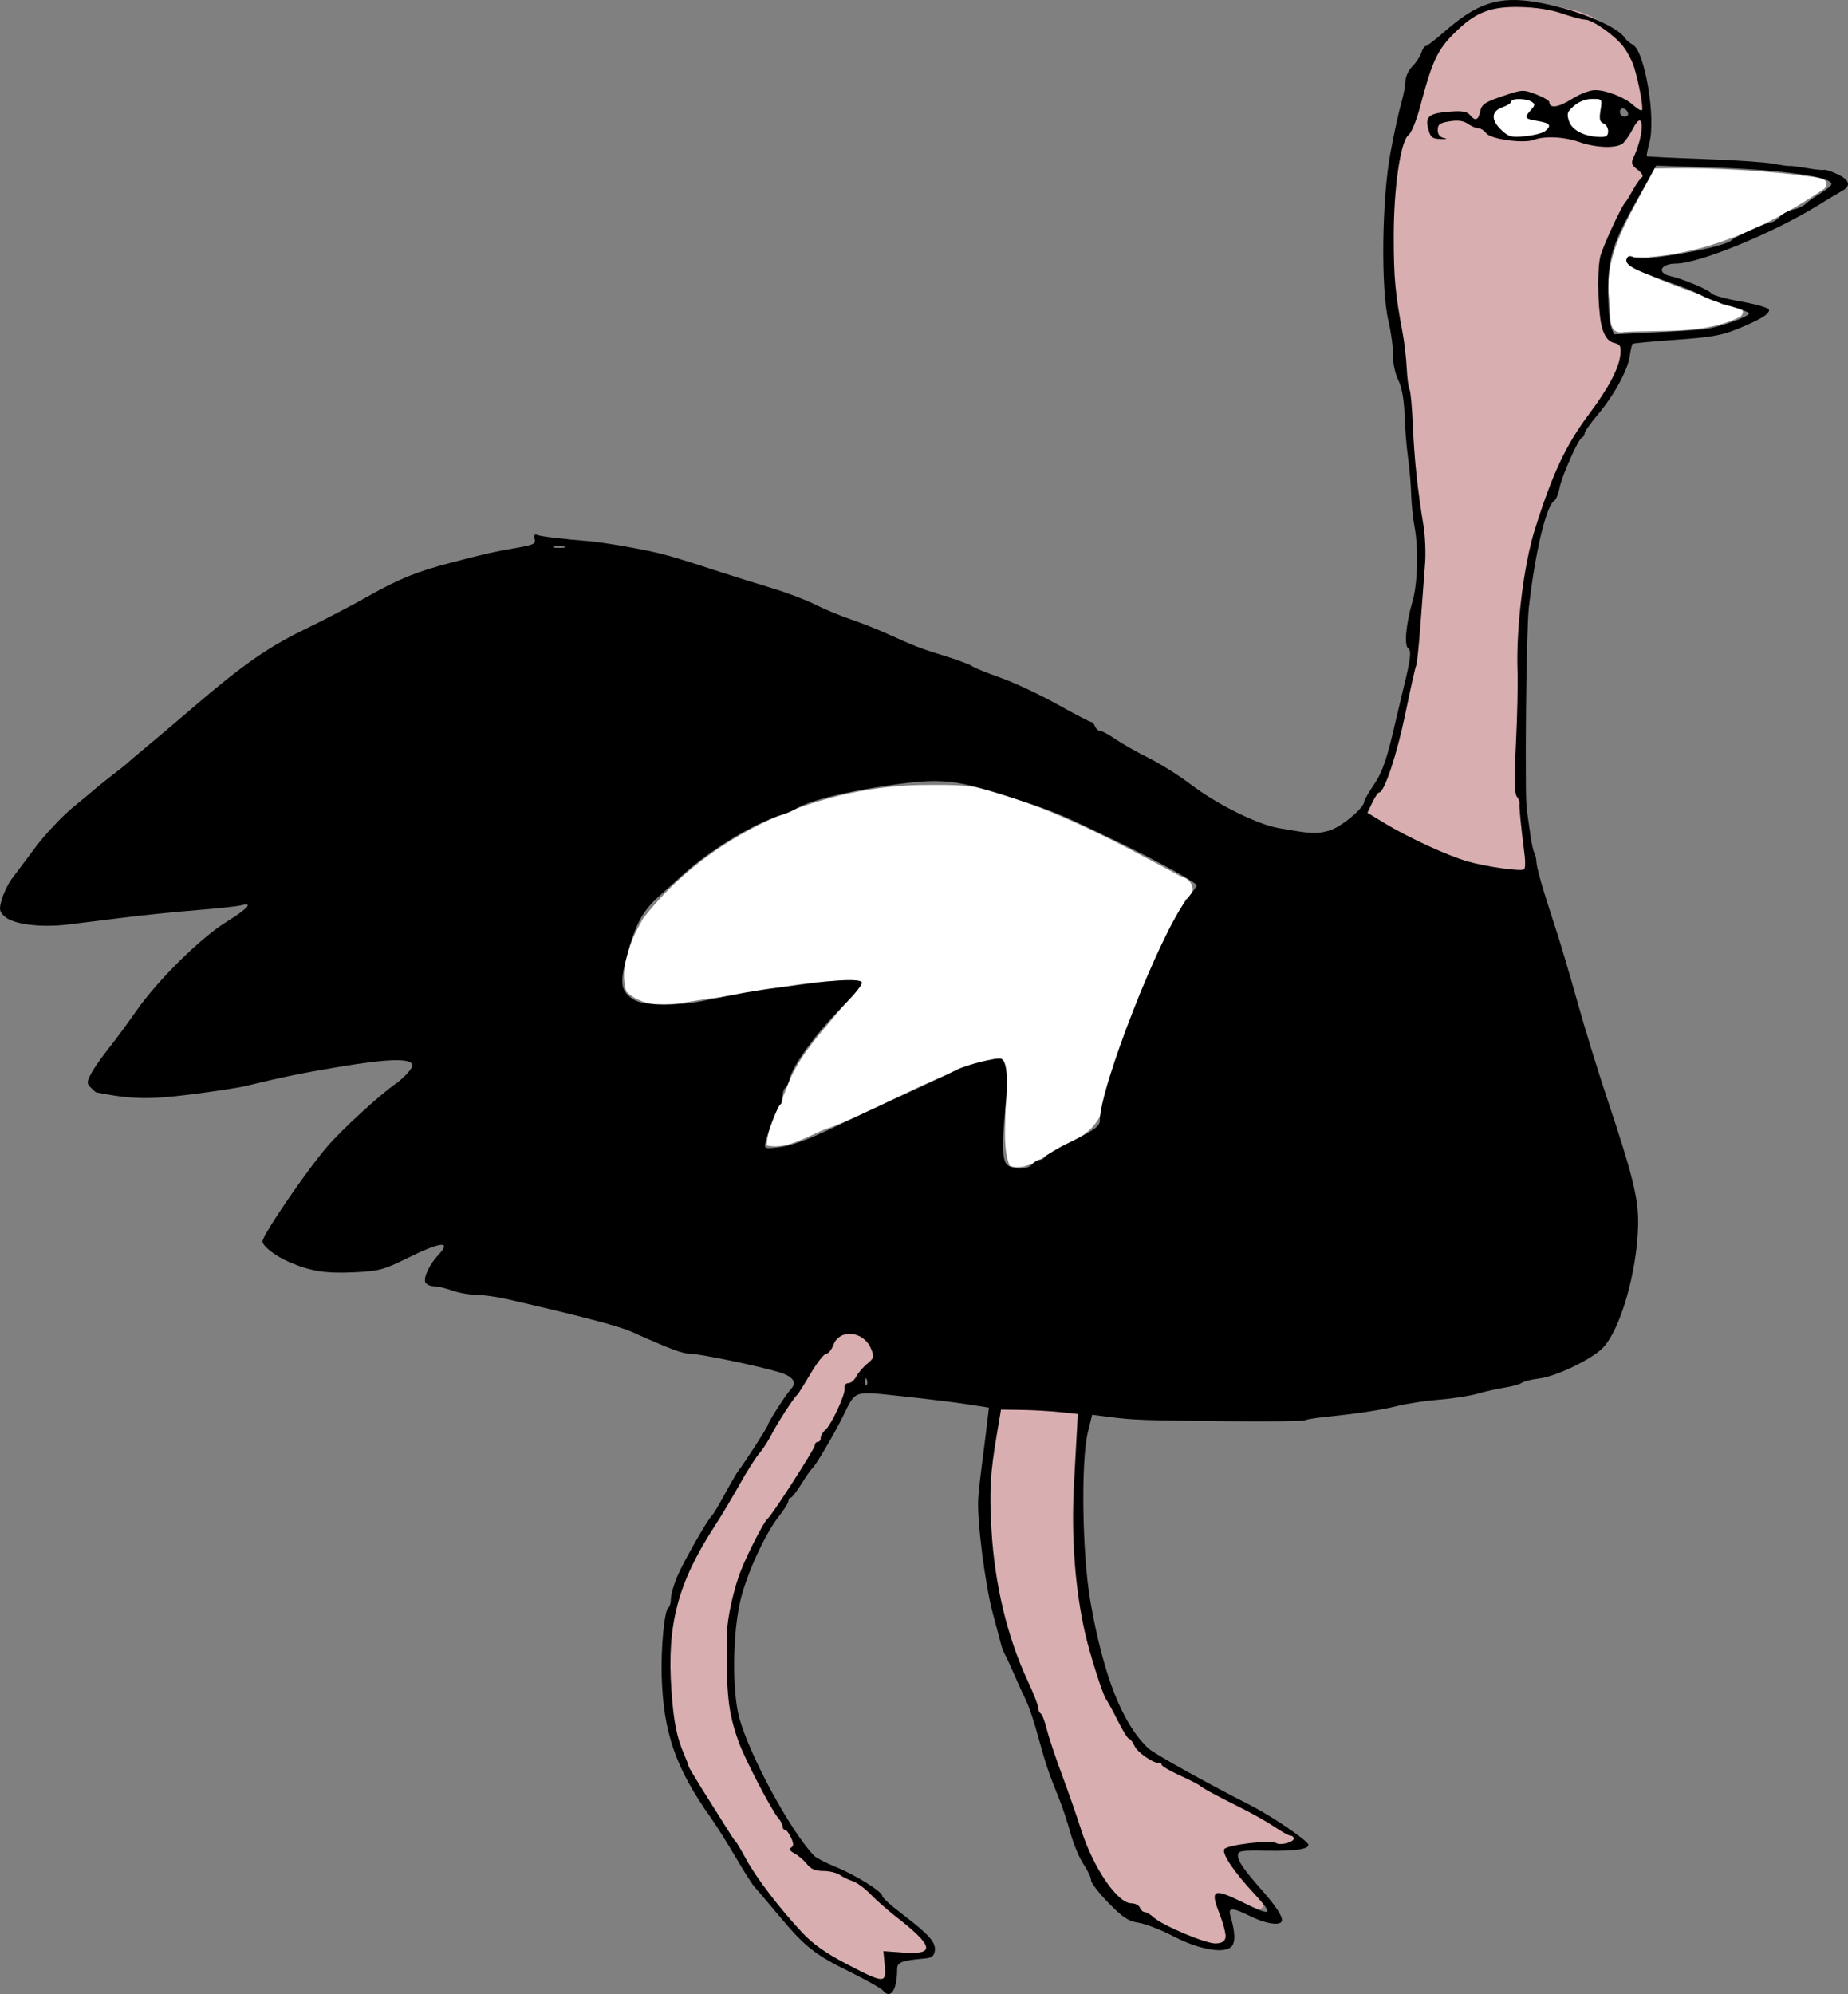
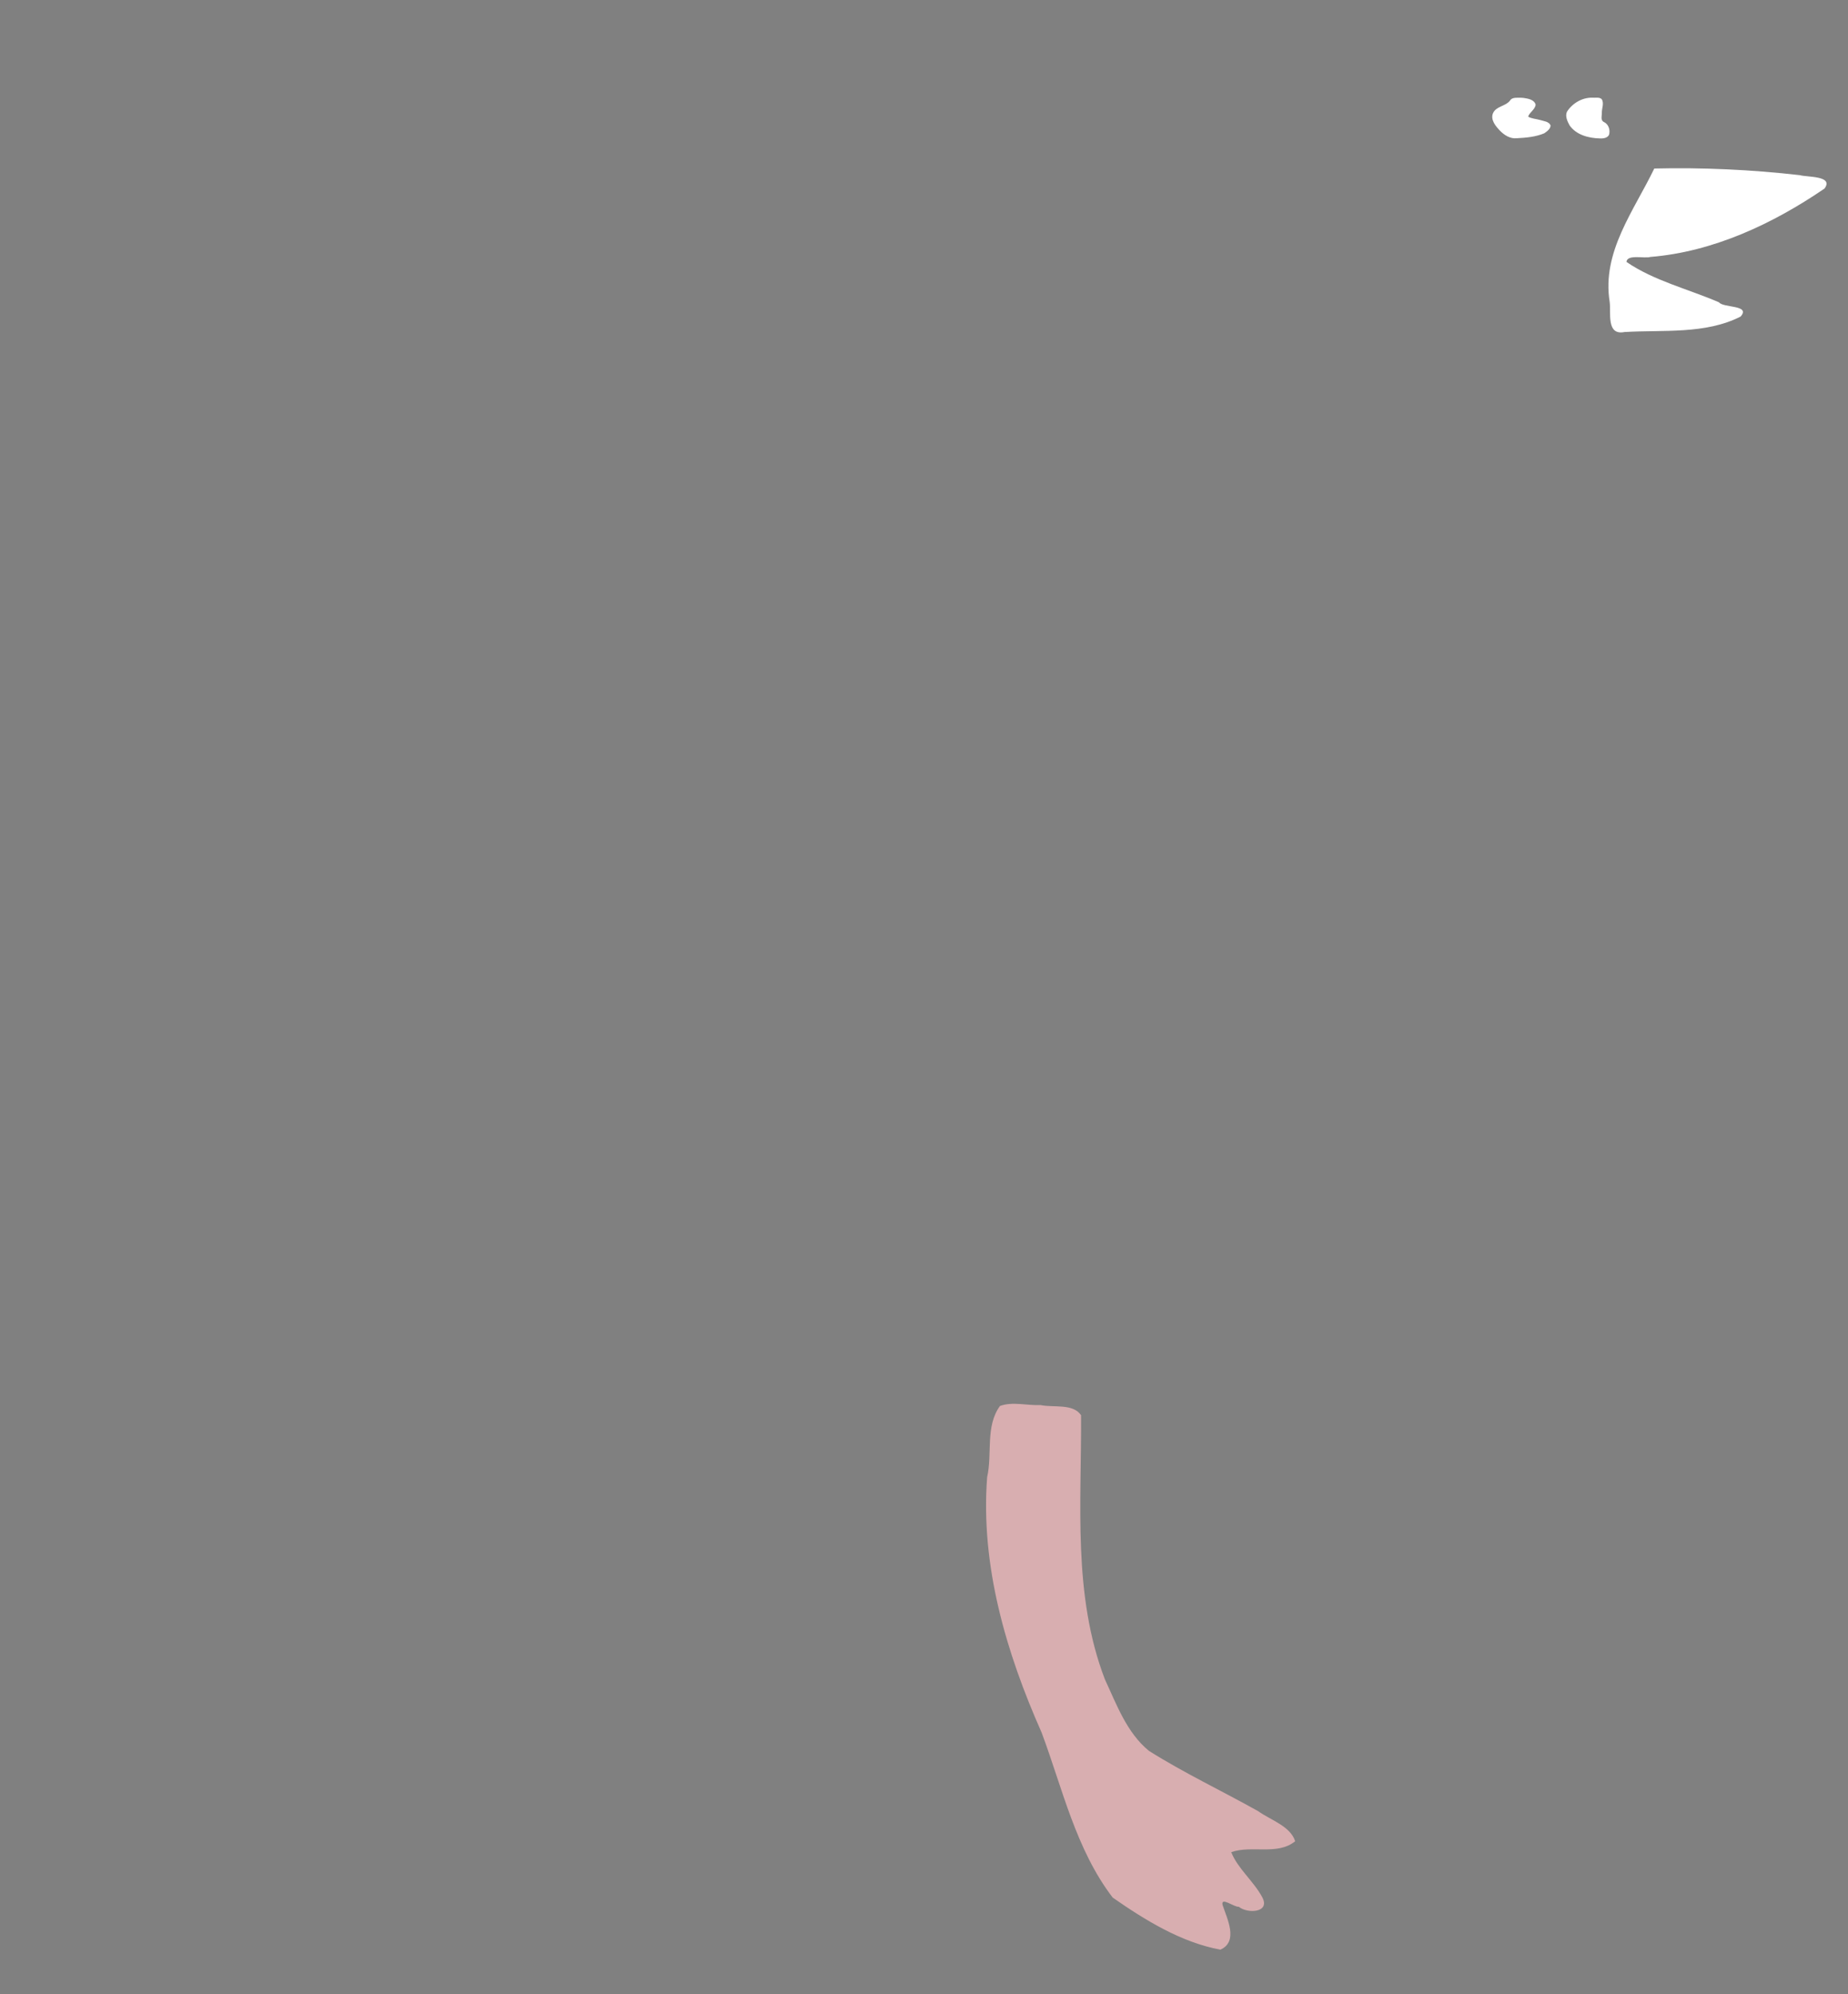
<svg xmlns="http://www.w3.org/2000/svg" xmlns:ns1="http://www.inkscape.org/namespaces/inkscape" xmlns:ns2="http://sodipodi.sourceforge.net/DTD/sodipodi-0.dtd" width="177.512mm" height="191.502mm" viewBox="0 0 628.978 678.552" id="svg2" version="1.1" ns1:version="0.91 r13725" ns2:docname="Pillis.svg">
  <rect x="0" y="0" width="628.978" height="678.552" fill="#808080" stroke="none" />
  <defs id="defs4" />
  <ns2:namedview id="base" pagecolor="#aeaeae" bordercolor="#666666" borderopacity="1.0" ns1:pageopacity="0" ns1:pageshadow="2" ns1:zoom="3.959798" ns1:cx="553.18839" ns1:cy="581.30755" ns1:document-units="px" ns1:current-layer="layer1" showgrid="false" fit-margin-top="0" fit-margin-left="0" fit-margin-right="0" fit-margin-bottom="0" ns1:window-width="1440" ns1:window-height="849" ns1:window-x="0" ns1:window-y="25" ns1:window-maximized="1" />
  <g ns1:label="Layer 1" ns1:groupmode="layer" id="layer1" transform="translate(-35.535,-31.603)">
-     <path style="opacity:1;fill:#d8aeb0;fill-opacity:1;fill-rule:nonzero;stroke:none;stroke-width:4.2;stroke-linecap:round;stroke-linejoin:round;stroke-miterlimit:4;stroke-dasharray:none;stroke-opacity:1" d="m 550.351,31.922 c -17.556,0.492 -29.587,17.282 -32.676,33.211 -5.302,11.775 -9.782,24.338 -8.904,37.443 -1.64,31.494 5.566,62.581 7.604,93.822 3.966,33.896 0.081,68.908 -11.27,100.924 -3.259,3.999 -7.582,11.645 -0.891,14.812 14.697,8.938 31.25,17.104 48.729,17.094 6.704,-4.43 1.305,-12.772 2.242,-19.057 -0.766,-30.127 -2.514,-60.68 2.694,-90.476 4.986,-22.55 17.332,-42.471 29.572,-61.781 2.341,-4.295 1.541,-10.171 -2.783,-12.828 -8.5,-17.254 0.498,-36.895 10.859,-51.203 1.736,-3.943 -3.478,-7.066 -1.08,-11.049 1.652,-3.106 4.025,-10.417 -1.789,-10.521 -4.007,3.405 -8.566,10.052 -14.682,6.67 -13.19,-4.882 -28.125,1.712 -40.52,-5.947 -4.277,-0.609 4.533,-1.098 5.209,-4.287 5.898,-4.803 14.381,-4.794 20.477,-0.48 7.8,1.985 14.765,-7.459 22.338,-2.436 3.138,1.729 7.969,7.589 11.15,3.449 C 596.366,53.442 585.144,37.195 568.788,34.58 562.791,32.929 556.595,31.773 550.351,31.922 Z m -19.516,39.285 c 2.658,0.274 -1.988,-0.126 0,0 z m -4.387,0.342 c 0.778,-0.124 -4.501,2.659 -1.551,0.361 0.458,-0.291 1.015,-0.391 1.551,-0.361 z" id="path4208" ns1:connector-curvature="0" />
-     <path style="opacity:1;fill:#d8aeb0;fill-opacity:1;fill-rule:nonzero;stroke:none;stroke-width:4.2;stroke-linecap:round;stroke-linejoin:round;stroke-miterlimit:4;stroke-dasharray:none;stroke-opacity:1" d="m 324.328,483.523 c -11.536,6.22 -16.275,19.378 -23.92,29.29 -12.933,21.08 -28.933,41.121 -35.926,65.179 -5.062,23.154 -2.816,49.083 11.752,68.524 13.902,22.372 27.818,48.306 53.736,58.484 3.385,2.801 8.578,0.717 8.27,-3.869 -1.066,-5.246 5.426,-2.007 8.529,-2.93 4.265,0.094 7.522,-5.571 2.677,-7.944 -10.367,-10.978 -22.182,-22.137 -37.446,-25.28 -6.902,-5.037 -7.824,-14.616 -13.264,-20.846 -9.832,-15.804 -15.155,-34.424 -13.705,-53.076 0.07,-21.983 12.54,-41.55 24.919,-58.964 6.395,-9.381 11.537,-19.731 17.003,-29.498 4.875,-3.297 10.455,-10.894 4.521,-15.929 -1.828,-1.836 -4.336,-4.058 -7.146,-3.143 z" id="path4210" ns1:connector-curvature="0" />
-     <path style="opacity:1;fill:#d8aeb0;fill-opacity:1;fill-rule:nonzero;stroke:none;stroke-width:4.2;stroke-linecap:round;stroke-linejoin:round;stroke-miterlimit:4;stroke-dasharray:none;stroke-opacity:1" d="m 375.871,510.055 c -5.04,6.953 -2.537,16.272 -4.359,24.217 -2.287,30.098 6.46,59.672 18.541,86.907 7.119,19.036 11.63,39.725 24.197,56.162 11.081,7.709 23.35,15.263 36.656,17.718 6.256,-2.796 2.251,-10.558 0.729,-15.234 -0.592,-2.84 3.816,0.756 5.547,0.646 2.909,2.403 10.827,2.068 7.959,-3.27 -2.913,-5.436 -8.38,-9.774 -10.547,-15.322 7.005,-2.468 15.714,1.215 21.76,-3.717 -1.625,-5.155 -8.337,-7.172 -12.587,-10.227 -12.354,-6.924 -25.236,-12.99 -37.205,-20.541 -7.57,-6.216 -11.005,-15.832 -14.973,-24.326 -10.992,-28.688 -7.939,-59.835 -8.105,-89.869 -2.711,-4.069 -9.306,-2.538 -13.771,-3.455 -4.535,0.211 -9.581,-1.288 -13.842,0.311 z" id="path4212" ns1:connector-curvature="0" />
-     <path style="opacity:1;fill:#ffffff;fill-opacity:1;fill-rule:nonzero;stroke:none;stroke-width:4.2;stroke-linecap:round;stroke-linejoin:round;stroke-miterlimit:4;stroke-dasharray:none;stroke-opacity:1" d="m 312.673,267.139 c -35.579,0.948 -71.678,16.995 -93.725,45.335 -4.228,7.207 -8.297,16.655 -5.756,24.953 8.446,8.102 21.607,2.605 31.765,2.014 15.821,-1.907 31.838,-6.916 47.755,-5.326 -7.234,12.153 -19.332,21.273 -24.512,34.902 -2.37,6.747 -7.003,13.712 -7.232,20.765 7.574,1.767 15.246,-4.281 22.416,-6.393 18.459,-7.292 35.705,-18.361 55.003,-22.99 6.407,-0.786 2.515,9.095 3.69,12.614 0.653,7.741 -1.213,16.531 1.564,23.739 7.351,2.265 13.784,-5.59 20.271,-7.921 6.66,-2.745 12.138,-8.14 11.984,-15.806 7.042,-23.097 15.562,-46.141 27.737,-67.04 4.005,-2.219 2.341,-6.841 -1.805,-7.787 -22.416,-12.045 -45.311,-24.515 -70.234,-30.407 -6.258,-0.909 -12.617,-0.677 -18.92,-0.65 z" id="path4137" ns1:connector-curvature="0" transform="translate(35.535,31.603)" />
+     <path style="opacity:1;fill:#d8aeb0;fill-opacity:1;fill-rule:nonzero;stroke:none;stroke-width:4.2;stroke-linecap:round;stroke-linejoin:round;stroke-miterlimit:4;stroke-dasharray:none;stroke-opacity:1" d="m 375.871,510.055 c -5.04,6.953 -2.537,16.272 -4.359,24.217 -2.287,30.098 6.46,59.672 18.541,86.907 7.119,19.036 11.63,39.725 24.197,56.162 11.081,7.709 23.35,15.263 36.656,17.718 6.256,-2.796 2.251,-10.558 0.729,-15.234 -0.592,-2.84 3.816,0.756 5.547,0.646 2.909,2.403 10.827,2.068 7.959,-3.27 -2.913,-5.436 -8.38,-9.774 -10.547,-15.322 7.005,-2.468 15.714,1.215 21.76,-3.717 -1.625,-5.155 -8.337,-7.172 -12.587,-10.227 -12.354,-6.924 -25.236,-12.99 -37.205,-20.541 -7.57,-6.216 -11.005,-15.832 -14.973,-24.326 -10.992,-28.688 -7.939,-59.835 -8.105,-89.869 -2.711,-4.069 -9.306,-2.538 -13.771,-3.455 -4.535,0.211 -9.581,-1.288 -13.842,0.311 " id="path4212" ns1:connector-curvature="0" />
    <path style="opacity:1;fill:#ffffff;fill-opacity:1;fill-rule:nonzero;stroke:none;stroke-width:4.2;stroke-linecap:round;stroke-linejoin:round;stroke-miterlimit:4;stroke-dasharray:none;stroke-opacity:1" d="m 563.042,57.349 c -6.898,14.347 -17.906,28.403 -15.185,45.334 0.52,3.692 -1.232,11.541 5.029,10.305 13.091,-0.794 27.549,0.858 39.54,-5.268 3.549,-4.022 -5.858,-2.875 -7.366,-4.847 -10.427,-4.519 -22.098,-7.314 -31.462,-13.728 0.116,-2.726 6.212,-1.089 8.097,-1.71 21.41,-1.725 41.778,-11.302 59.294,-23.276 3.259,-4.439 -6.044,-3.82 -8.396,-4.554 -16.41,-1.878 -33.184,-2.648 -49.551,-2.257 z" id="path4139" ns1:connector-curvature="0" transform="translate(35.535,31.603)" />
    <path style="opacity:1;fill:#ffffff;fill-opacity:1;fill-rule:nonzero;stroke:none;stroke-width:4.2;stroke-linecap:round;stroke-linejoin:round;stroke-miterlimit:4;stroke-dasharray:none;stroke-opacity:1" d="m 517.024,33.255 c -1.145,0.042 -2.474,-0.122 -3.137,1.043 -1.538,1.911 -4.634,1.817 -5.729,4.203 -0.942,2.249 0.883,4.413 2.338,5.945 1.509,1.558 3.536,2.854 5.798,2.585 3.137,-0.156 6.375,-0.445 9.297,-1.669 0.912,-0.631 2.131,-1.468 2.152,-2.681 -0.544,-1.361 -2.316,-1.44 -3.527,-1.837 -1.349,-0.391 -2.921,-0.442 -4.117,-1.153 0.519,-1.54 2.397,-2.404 2.562,-4.079 -0.456,-1.699 -2.546,-2.058 -4.054,-2.281 -0.525,-0.06 -1.054,-0.083 -1.582,-0.076 z" id="path4141" ns1:connector-curvature="0" transform="translate(35.535,31.603)" />
    <path style="opacity:1;fill:#ffffff;fill-opacity:1;fill-rule:nonzero;stroke:none;stroke-width:4.2;stroke-linecap:round;stroke-linejoin:round;stroke-miterlimit:4;stroke-dasharray:none;stroke-opacity:1" d="m 541.897,33.24 c -3.434,-0.063 -6.725,1.913 -8.561,4.758 -0.696,1.524 0.122,3.278 0.864,4.635 2.243,3.278 6.502,4.379 10.274,4.465 1.282,0.081 3.141,-0.164 3.282,-1.764 0.226,-1.53 -0.451,-3.173 -1.905,-3.841 -1.205,-0.616 -0.589,-2.195 -0.655,-3.243 3.7e-4,-1.48 0.853,-3.217 -0.086,-4.55 -0.854,-0.728 -2.184,-0.349 -3.213,-0.459 z" id="path4143" ns1:connector-curvature="0" transform="translate(35.535,31.603)" />
-     <path style="fill:#000000" d="m 336.012,708.941 c -0.61,-0.735 -5.503,-3.496 -10.872,-6.135 -12.256,-6.024 -15.631,-8.689 -24.575,-19.411 -3.953,-4.739 -7.72,-9.181 -8.37,-9.87 -0.65,-0.689 -3.493,-5.189 -6.318,-10 -2.825,-4.811 -6.575,-10.771 -8.333,-13.246 -12.067,-16.984 -16.24,-29.023 -16.811,-48.5 -0.277,-9.447 0.973,-22.276 2.247,-23.063 0.494,-0.305 0.898,-1.683 0.898,-3.061 0,-1.378 0.992,-4.839 2.204,-7.691 2.126,-5.001 10.503,-19.661 11.82,-20.685 0.354,-0.275 2.337,-3.604 4.408,-7.398 2.071,-3.794 4.176,-7.394 4.678,-8 1.707,-2.06 9.89,-14.756 9.89,-15.343 0,-0.827 6.192,-10.483 7.779,-12.131 2.239,-2.325 0.922,-4.349 -3.779,-5.805 -6.668,-2.066 -27.065,-6.307 -30.375,-6.316 -2.644,-0.007 -6.506,-1.454 -20.125,-7.538 -4.307,-1.924 -17.391,-5.348 -42.206,-11.045 -3.413,-0.784 -8.138,-1.444 -10.5,-1.469 -2.362,-0.024 -6.094,-0.692 -8.294,-1.485 -2.2,-0.793 -5.027,-1.448 -6.281,-1.456 -1.255,-0.008 -2.525,-0.649 -2.822,-1.425 -0.634,-1.653 1.557,-6.161 4.519,-9.298 4.58,-4.851 0.762,-4.444 -10.522,1.121 -8.188,4.039 -9.73,4.451 -18.175,4.86 -9.755,0.472 -14.874,-0.339 -22.217,-3.52 -4.602,-1.993 -9,-5.405 -9,-6.982 0,-2.151 14.689,-23.677 21.984,-32.215 4.939,-5.781 17.902,-17.676 23.428,-21.499 2.533,-1.752 5.588,-5.088 5.588,-6.102 0,-2.631 -7.857,-2.474 -25.5,0.509 -12.716,2.15 -17.623,3.159 -31.5,6.475 -2.475,0.591 -11.025,1.89 -19,2.887 -13.83,1.728 -19.748,1.58 -31.679,-0.789 -0.098,-0.019 -0.882,-0.739 -1.743,-1.599 -1.419,-1.419 -1.411,-1.86 0.081,-4.75 0.905,-1.752 3.489,-5.483 5.743,-8.29 2.254,-2.807 6.573,-8.657 9.598,-13 7.322,-10.512 21.95,-24.952 30.822,-30.427 7.135,-4.403 9.228,-6.772 4.928,-5.577 -1.238,0.344 -7.875,1.07 -14.75,1.614 -6.875,0.544 -18.125,1.688 -25,2.543 -6.875,0.855 -15.437,1.918 -19.026,2.363 -9.602,1.189 -19.126,-0.064 -21.948,-2.886 -1.636,-1.636 -1.721,-2.343 -0.694,-5.814 0.643,-2.173 2.145,-5.248 3.338,-6.831 1.193,-1.584 4.871,-6.48 8.174,-10.88 3.302,-4.4 9.023,-10.475 12.712,-13.5 3.69,-3.025 7.211,-5.956 7.826,-6.514 0.615,-0.558 3.143,-2.571 5.618,-4.474 2.475,-1.903 4.725,-3.706 5,-4.008 0.275,-0.301 3.2,-2.784 6.5,-5.518 3.3,-2.733 10.5,-8.829 16,-13.547 16.661,-14.291 25.447,-20.436 37.684,-26.356 6.426,-3.109 16.069,-8.137 21.429,-11.172 10.63,-6.02 16.904,-8.577 28.387,-11.569 11.817,-3.079 15.038,-3.808 22.317,-5.052 5.925,-1.013 6.753,-1.413 6.323,-3.056 -0.341,-1.303 -0.072,-1.729 0.865,-1.369 1.351,0.519 8.433,1.364 17.995,2.149 2.75,0.226 9.5,1.268 15,2.317 9.767,1.862 11.985,2.478 29.5,8.188 4.675,1.524 12.55,3.992 17.5,5.485 4.95,1.493 11.475,3.965 14.5,5.494 3.025,1.529 8.425,3.783 12,5.008 3.575,1.225 8.975,3.346 12,4.712 10.17,4.595 11.472,5.1 19.952,7.741 4.649,1.448 8.947,3.043 9.552,3.545 0.605,0.502 4.926,2.263 9.601,3.913 4.675,1.65 13.37,5.719 19.321,9.042 5.951,3.323 11.166,6.041 11.59,6.041 0.423,0 1.029,0.675 1.346,1.5 0.317,0.825 1.071,1.5 1.677,1.5 0.606,0 2.982,1.284 5.281,2.853 2.299,1.569 7.426,4.474 11.394,6.454 3.968,1.981 10.383,6.016 14.257,8.967 8.877,6.763 22.586,13.574 29.905,14.857 11.251,1.972 12.737,2.05 17.049,0.889 4.041,-1.088 12.075,-7.743 12.075,-10.001 0,-0.45 1.484,-3.023 3.297,-5.718 3.019,-4.487 4.443,-8.724 7.661,-22.801 0.629,-2.75 1.591,-6.8 2.139,-9 2.639,-10.595 3.051,-13.791 1.87,-14.52 -1.464,-0.905 -0.797,-8.349 1.43,-15.947 1.787,-6.095 2.096,-18.155 0.661,-25.725 -0.518,-2.731 -1.016,-7.63 -1.106,-10.886 -0.09,-3.257 -0.574,-8.846 -1.075,-12.421 -0.501,-3.575 -1.03,-10.1 -1.176,-14.5 -0.177,-5.33 -0.892,-9.282 -2.14,-11.841 -1.084,-2.221 -1.836,-5.805 -1.784,-8.5 0.05,-2.563 -0.657,-7.809 -1.571,-11.659 -2.593,-10.921 -2.238,-41.3 0.665,-57 1.22,-6.6 2.874,-14.219 3.674,-16.931 0.8,-2.712 1.455,-6.138 1.455,-7.614 0,-1.481 1.059,-3.751 2.365,-5.069 1.301,-1.312 2.681,-3.399 3.067,-4.636 0.386,-1.238 1.052,-2.25 1.479,-2.25 0.427,0 3.268,-2.18 6.313,-4.845 11.275,-9.866 18.43,-12.198 31.137,-10.145 12.637,2.041 27.705,8.109 30.322,12.211 0.449,0.704 1.697,1.766 2.773,2.361 4.021,2.223 7.846,24.974 5.593,33.269 -0.65,2.393 -1.04,4.479 -0.866,4.635 0.174,0.156 8.8,0.581 19.169,0.945 10.369,0.363 21.079,1.082 23.799,1.598 2.72,0.516 5.261,0.868 5.647,0.783 0.385,-0.085 2.951,0.237 5.701,0.715 2.75,0.478 5.426,0.751 5.946,0.606 0.52,-0.145 2.662,0.553 4.759,1.552 4.081,1.943 4.533,3.93 1.295,5.684 -1.1,0.596 -4.7,2.754 -8,4.796 -15.259,9.443 -40.49,19.806 -48.331,19.851 -5.368,0.031 -6.783,3.153 -1.934,4.265 4.379,1.005 13.128,4.69 13.83,5.825 0.39,0.631 4.89,1.893 9.999,2.803 5.109,0.91 9.452,2.141 9.649,2.734 0.469,1.407 -2.7,3.372 -10.714,6.645 -5.306,2.167 -9.145,2.84 -20.896,3.662 -7.918,0.554 -14.574,1.187 -14.793,1.405 -0.218,0.218 -0.66,2.14 -0.981,4.271 -0.735,4.876 -5.406,13.352 -11.012,19.982 -2.375,2.809 -4.318,5.584 -4.318,6.167 0,0.582 -0.374,1.209 -0.83,1.392 -1.298,0.521 -6.944,13.112 -7.709,17.193 -0.379,2.018 -1.203,4 -1.833,4.405 -2.737,1.76 -6.471,17.467 -8.614,36.236 -0.917,8.031 -1.46,63.639 -0.674,69 0.202,1.375 0.709,4.975 1.128,8 0.419,3.025 1.044,5.95 1.39,6.5 0.346,0.55 0.668,1.9 0.715,3 0.096,2.221 2.242,9.679 6.475,22.5 1.544,4.675 4.884,15.925 7.423,25 2.539,9.075 7.026,23.7 9.972,32.5 9.065,27.085 10.987,34.95 10.752,43.995 -0.416,16.001 -6.104,35.548 -12.111,41.615 -3.791,3.829 -15.842,9.603 -21.483,10.293 -2.695,0.33 -5.395,0.998 -6,1.485 -0.605,0.487 -3.126,1.199 -5.601,1.583 -2.475,0.383 -6.702,1.329 -9.393,2.102 -2.691,0.772 -8.541,1.688 -13,2.034 -4.459,0.346 -10.807,1.296 -14.107,2.111 -5.959,1.471 -13.547,2.625 -24.942,3.793 -3.268,0.335 -6.332,0.85 -6.808,1.144 -0.476,0.294 -11.977,0.432 -25.558,0.307 -29.009,-0.267 -32.713,-0.397 -40.753,-1.429 l -6.061,-0.778 -1.439,5.873 c -2.438,9.95 -1.952,41.915 0.88,57.873 4.511,25.418 10.832,41.401 19.681,49.766 1.892,1.789 19.664,11.694 35,19.507 7.302,3.72 19.5,12.073 19.5,13.352 0,1.495 -4.705,2.154 -14.234,1.994 -8.809,-0.148 -9.766,0.013 -9.766,1.641 0,1.884 2.052,4.853 8.076,11.684 4.591,5.206 6.924,8.67 6.924,10.278 0,2.052 -5.067,1.472 -10.5,-1.2 -6.404,-3.15 -7.938,-3.209 -7.065,-0.272 1.709,5.751 1.76,9.343 0.149,10.679 -2.741,2.275 -11.175,0.672 -19.585,-3.722 -4.125,-2.156 -9.432,-4.218 -11.793,-4.582 -3.531,-0.545 -5.35,-1.743 -10.25,-6.75 -3.276,-3.348 -5.957,-6.835 -5.957,-7.749 0,-0.914 -1.15,-3.354 -2.555,-5.422 -1.405,-2.068 -3.384,-6.785 -4.396,-10.482 -1.013,-3.697 -2.848,-9.197 -4.079,-12.222 -3.373,-8.289 -4.518,-11.702 -7.043,-21 -1.27,-4.675 -3.086,-10.075 -4.036,-12 -0.95,-1.925 -2.696,-5.75 -3.88,-8.5 -1.184,-2.75 -2.607,-5.838 -3.161,-6.863 -0.554,-1.025 -1.188,-2.6 -1.409,-3.5 -0.221,-0.9 -1.51,-5.755 -2.866,-10.788 -2.69,-9.985 -5.485,-32.188 -4.953,-39.349 0.184,-2.475 0.752,-7.65 1.263,-11.5 0.511,-3.85 1.252,-9.739 1.646,-13.087 l 0.718,-6.087 -7.374,-1.147 c -4.056,-0.631 -14.055,-1.856 -22.22,-2.723 -16.939,-1.798 -15.584,-2.271 -20.2,7.044 -3.009,6.072 -9.328,16.778 -10.32,17.486 -0.396,0.283 -2.051,2.651 -3.677,5.262 -1.626,2.612 -3.294,4.749 -3.707,4.75 -0.412,9.9e-4 -0.75,0.5 -0.75,1.108 0,0.608 -1.405,2.881 -3.123,5.05 -4.667,5.892 -10.705,18.904 -13.063,28.152 -2.805,10.997 -3.077,31.329 -0.542,40.561 3.565,12.984 17.437,38.562 25.463,46.951 0.694,0.726 3.988,2.427 7.32,3.781 6.817,2.77 15.81,8.378 15.892,9.91 0.03,0.556 3.092,3.329 6.804,6.163 9.102,6.948 11.485,9.632 11.082,12.479 -0.254,1.793 -1.042,2.41 -3.332,2.612 -8.067,0.71 -9.5,1.262 -9.5,3.656 0,7.118 -2.222,10.427 -4.865,7.243 z m 0.653,-8.518 -0.467,-4.855 6.82,0.488 c 11.012,0.788 10.374,-2.185 -2.641,-12.309 -2.75,-2.139 -6.597,-5.536 -8.55,-7.548 -1.952,-2.012 -4.652,-4.003 -6,-4.424 -1.348,-0.421 -3.338,-1.38 -4.423,-2.131 -1.085,-0.751 -3.64,-1.365 -5.677,-1.365 -2.694,0 -4.207,-0.639 -5.546,-2.341 -1.013,-1.288 -2.906,-2.911 -4.208,-3.607 -1.605,-0.859 -1.985,-1.502 -1.18,-1.999 0.913,-0.564 0.907,-1.345 -0.025,-3.393 -0.666,-1.463 -1.589,-2.659 -2.051,-2.659 -0.462,0 -0.839,-0.527 -0.839,-1.171 0,-0.644 -0.628,-1.882 -1.395,-2.75 -2.315,-2.619 -11.565,-20.393 -13.573,-26.079 -3.642,-10.313 -4.245,-16.11 -3.896,-37.5 0.076,-4.651 2.252,-14.436 4.5,-20.236 2.451,-6.325 8.118,-17.349 9.388,-18.264 1.356,-0.976 15.976,-23.715 15.976,-24.848 0,-0.634 0.45,-1.152 1,-1.152 0.55,0 1,-0.62 1,-1.378 0,-0.758 0.664,-1.929 1.476,-2.602 2.093,-1.737 6.963,-12.178 6.656,-14.27 -0.149,-1.015 0.384,-1.75 1.27,-1.75 0.84,0 2.051,-1.012 2.691,-2.25 0.64,-1.238 2.313,-3.196 3.718,-4.352 2.359,-1.941 2.457,-2.336 1.286,-5.164 -2.496,-6.025 -10.675,-6.84 -12.776,-1.274 -0.631,1.672 -1.749,3.048 -2.484,3.057 -0.735,0.01 -3.121,3.047 -5.302,6.75 -2.181,3.703 -4.235,6.958 -4.566,7.233 -1.171,0.974 -6.725,9.557 -8.735,13.5 -1.122,2.2 -3.021,5.125 -4.22,6.499 -1.2,1.375 -4.192,6.1 -6.65,10.5 -2.458,4.4 -6.223,10.701 -8.367,14.001 -12.667,19.496 -16.387,33.562 -14.817,56.023 0.76,10.87 1.797,16.027 4.45,22.128 0.754,1.733 1.37,3.389 1.37,3.68 0,0.291 2.938,5.173 6.529,10.849 3.591,5.676 7.078,11.22 7.75,12.32 0.672,1.1 1.478,2.225 1.791,2.5 0.313,0.275 1.907,2.975 3.542,6 3.397,6.285 11.504,16.897 19.053,24.942 3.685,3.927 7.982,6.976 15,10.644 12.959,6.773 13.723,6.805 13.123,0.559 z m 115.993,-9.645 c 0.154,-1.1 -0.813,-4.782 -2.149,-8.182 -3.132,-7.969 -1.965,-8.552 7.642,-3.819 10.565,5.205 11.172,4.706 3.878,-3.187 -6.511,-7.046 -10.497,-12.971 -9.853,-14.648 0.579,-1.509 15.795,-3.341 17.744,-2.137 1.42,0.878 5.957,-0.299 5.957,-1.546 0,-0.54 -0.481,-0.981 -1.07,-0.981 -0.588,0 -2.951,-1.291 -5.25,-2.869 -2.299,-1.578 -7.33,-4.44 -11.18,-6.361 -8.991,-4.486 -13.869,-7.123 -14.499,-7.839 -0.275,-0.313 -3.313,-1.854 -6.751,-3.426 -3.438,-1.571 -6.25,-3.228 -6.25,-3.681 0,-0.453 -0.338,-0.732 -0.75,-0.619 -1.66,0.455 -7.407,-3.456 -8.454,-5.754 -0.614,-1.349 -1.46,-2.452 -1.879,-2.452 -0.419,0 -2.14,-2.758 -3.824,-6.129 -1.685,-3.371 -3.46,-6.633 -3.946,-7.25 -1.092,-1.387 -5.522,-15.273 -7.146,-22.405 -3.475,-15.255 -4.791,-33.036 -3.788,-51.216 0.44,-7.975 0.909,-16.525 1.043,-19 l 0.244,-4.5 -6,-0.641 c -3.3,-0.353 -9.182,-0.69 -13.071,-0.75 l -7.071,-0.109 -1.311,7.75 c -2.384,14.087 -2.703,19.612 -1.923,33.25 1.052,18.393 5.398,36.527 12.274,51.214 1.981,4.231 3.602,8.362 3.602,9.18 0,0.818 0.395,1.731 0.877,2.029 0.482,0.298 1.404,2.687 2.048,5.309 0.644,2.622 2.932,9.492 5.084,15.267 2.152,5.775 5.136,14.325 6.629,19 4.147,12.978 12.36,25 17.08,25 1.289,0 2.603,0.675 2.92,1.5 0.317,0.825 1.055,1.5 1.64,1.5 0.585,0 1.927,0.787 2.982,1.75 3.124,2.851 17.994,9.092 21.24,8.914 2.171,-0.119 3.078,-0.717 3.281,-2.164 z M 330.56,501.091 c -0.319,-0.798 -0.556,-0.561 -0.604,0.604 -0.043,1.054 0.193,1.645 0.525,1.312 0.332,-0.332 0.368,-1.195 0.079,-1.917 z m 56.317,-73.312 c 0.685,-0.825 1.827,-1.5 2.539,-1.5 0.712,0 1.444,-0.401 1.628,-0.891 0.183,-0.49 4.496,-2.988 9.583,-5.55 7.673,-3.865 9.25,-5.055 9.25,-6.981 0,-11.205 20.38,-63.19 29.34,-74.837 2.013,-2.617 3.66,-4.916 3.66,-5.108 0,-0.923 -13.05,-8.123 -27,-14.896 -18.246,-8.858 -20.785,-9.944 -32,-13.674 -23.543,-7.832 -27.462,-8.254 -47.88,-5.159 -14.078,2.134 -25.422,5.065 -29.62,7.654 -1.1,0.678 -3.125,1.561 -4.5,1.961 -9.32,2.712 -24.556,11.912 -33.973,20.514 -1.525,1.393 -5.024,4.543 -7.776,7 -5.923,5.289 -8.249,9.58 -11.267,20.788 -2.479,9.204 -2.07,11.767 2.341,14.657 3.298,2.161 15.207,2.273 24.676,0.232 9.131,-1.968 17.984,-3.533 24,-4.243 2.475,-0.292 7.65,-0.952 11.5,-1.468 9.66,-1.293 15.856,-1.515 17.305,-0.619 0.832,0.514 -1.359,3.373 -6.853,8.938 -8.49,8.601 -16.325,19.337 -17.485,23.96 -0.378,1.508 -1.088,2.988 -1.577,3.291 -0.489,0.302 -0.889,1.611 -0.889,2.907 0,1.297 -0.338,2.508 -0.75,2.691 -0.817,0.363 -4.168,8.873 -5.015,12.738 -0.52,2.37 -0.446,2.395 4.988,1.757 3.711,-0.436 9.729,-2.65 18.396,-6.768 7.085,-3.366 15.356,-7.246 18.381,-8.623 10.706,-4.873 20.532,-9.475 23,-10.77 3.527,-1.851 13.947,-4.458 15.475,-3.872 1.848,0.709 2.413,6.881 1.462,15.959 -1.41,13.454 -1.181,19.171 0.813,20.332 2.588,1.508 6.83,1.292 8.25,-0.42 z M 554.487,322.927 c -1.326,-10.448 -1.994,-17.219 -1.777,-18.004 0.13,-0.47 -0.276,-1.473 -0.903,-2.229 -0.827,-0.997 -0.913,-5.971 -0.312,-18.145 0.455,-9.224 0.699,-20.223 0.541,-24.443 -0.545,-14.598 2.098,-36.283 5.892,-48.328 5.995,-19.035 10.571,-28.766 18.494,-39.324 6.591,-8.783 10.147,-15.536 10.612,-20.149 0.296,-2.936 -0.002,-3.489 -2.157,-4.009 -1.779,-0.429 -2.899,-1.744 -3.886,-4.561 -1.481,-4.23 -1.999,-18.677 -0.877,-24.458 0.594,-3.062 7.297,-17.643 8.734,-19 0.291,-0.275 1.396,-2.075 2.454,-4 1.059,-1.925 2.409,-3.841 3,-4.257 0.692,-0.487 0.197,-1.438 -1.389,-2.666 -2.114,-1.637 -2.307,-2.24 -1.36,-4.243 3.818,-8.074 3.613,-17.161 -0.22,-9.748 -0.943,1.824 -2.413,4.013 -3.265,4.865 -1.967,1.965 -9.08,1.805 -15.19,-0.341 -5.038,-1.77 -11.652,-2.073 -15.266,-0.699 -3.514,1.336 -14.754,-0.217 -16.236,-2.244 -0.67,-0.917 -1.857,-1.667 -2.636,-1.667 -0.779,0 -2.394,-0.684 -3.588,-1.52 -1.537,-1.077 -3.353,-1.331 -6.223,-0.872 -3.375,0.54 -4.052,1.033 -4.052,2.951 0,1.581 0.705,2.451 2.25,2.777 1.238,0.261 0.701,0.405 -1.192,0.32 -3.032,-0.136 -3.547,-0.562 -4.323,-3.574 -1.081,-4.201 0.336,-5.254 7.822,-5.808 3.751,-0.278 5.453,0.035 6.399,1.175 1.868,2.251 2.804,1.921 3.497,-1.231 0.526,-2.394 1.585,-3.115 7.551,-5.147 6.787,-2.31 7.04,-2.324 11.468,-0.633 2.491,0.951 4.528,2.156 4.528,2.678 0,2.224 3.074,1.795 7.569,-1.056 2.775,-1.76 6.173,-3.058 8.005,-3.058 3.926,0 10.176,2.499 13.172,5.266 1.235,1.141 2.48,1.84 2.767,1.554 0.577,-0.577 -1.041,-9.373 -2.727,-14.82 -0.596,-1.925 -2.201,-4.971 -3.568,-6.769 -2.934,-3.86 -10.562,-9.231 -13.112,-9.231 -0.986,0 -4.451,-0.921 -7.7,-2.046 -3.824,-1.325 -8.903,-2.118 -14.407,-2.25 -9.412,-0.226 -14.616,1.627 -20.797,7.404 -7.187,6.717 -8.804,9.973 -13.237,26.667 -1.209,4.551 -2.961,8.826 -3.893,9.5 -2.734,1.976 -5.076,18.1 -5.052,34.783 0.019,13.841 0.517,19.201 3.01,32.442 0.621,3.3 1.259,8.759 1.417,12.131 0.158,3.372 0.586,6.613 0.95,7.203 0.364,0.589 0.877,6.155 1.14,12.369 0.482,11.386 1.59,21.829 3.587,33.797 0.597,3.575 0.851,9.425 0.566,13 -0.285,3.575 -0.97,12.67 -1.522,20.211 -0.552,7.541 -1.22,14.066 -1.486,14.5 -0.265,0.434 -1.915,7.764 -3.665,16.289 -2.871,13.984 -7.195,27 -8.97,27 -0.373,0 -1.419,1.553 -2.324,3.451 l -1.646,3.451 5.906,3.588 c 8.045,4.887 21.313,10.991 28.208,12.978 6.079,1.751 17.77,3.428 19.126,2.742 0.45,-0.228 0.582,-2.281 0.292,-4.562 z M 227.627,217.589 c -0.963,-0.252 -2.538,-0.252 -3.5,0 -0.963,0.252 -0.175,0.457 1.75,0.457 1.925,0 2.712,-0.206 1.75,-0.457 z m 387.75,-73.922 c 4.742,-0.482 15.446,-4.25 15.483,-5.45 0.009,-0.308 -2.795,-1.396 -6.233,-2.417 -6.097,-1.811 -7.438,-2.333 -11.93,-4.643 -1.199,-0.616 -5.136,-2.146 -8.75,-3.4 -12.975,-4.501 -15.956,-6.237 -14.569,-8.482 0.4,-0.648 1.25,-0.665 2.4,-0.05 2.848,1.524 31.001,-3.473 33.098,-5.875 0.895,-1.024 12.007,-6.073 13.367,-6.073 0.728,0 2.091,-0.848 3.029,-1.885 0.938,-1.037 2.979,-2.14 4.534,-2.451 1.556,-0.311 3.445,-1.167 4.199,-1.902 0.754,-0.735 3.058,-2.369 5.121,-3.631 2.062,-1.262 3.75,-2.69 3.75,-3.174 0,-2.492 -16.755,-4.839 -40.073,-5.613 l -19.573,-0.65 -6.227,11.078 c -8.605,15.31 -10.128,20.067 -10.128,31.637 0,5.203 0.447,10.636 0.993,12.073 l 0.993,2.613 12.757,-0.599 c 7.016,-0.33 15.007,-0.828 17.757,-1.107 z M 561.446,76.221 c 2.3,-1.908 1.692,-2.723 -2.569,-3.443 -4.505,-0.761 -4.696,-1.073 -2.29,-3.732 1.475,-1.63 1.51,-2.017 0.25,-2.813 -1.882,-1.19 -6.96,-1.228 -6.96,-0.052 0,0.496 -1.35,1.373 -3,1.948 -3.85,1.342 -3.947,4.364 -0.25,7.805 2.443,2.274 3.344,2.499 8.069,2.017 2.925,-0.298 5.963,-1.077 6.75,-1.73 z m 21.431,0.026 c 0,-1.117 -0.722,-2.308 -1.604,-2.647 -1.249,-0.479 -1.468,-1.468 -0.988,-4.469 0.615,-3.846 0.61,-3.853 -2.84,-3.853 -2.174,0 -4.457,0.861 -6.155,2.321 -2.361,2.031 -2.578,2.688 -1.731,5.25 1.025,3.101 5.28,5.264 10.568,5.372 2.116,0.043 2.75,-0.412 2.75,-1.975 z m 6.771,-6.156 c -0.618,-1.854 -2.771,-2.162 -2.771,-0.396 0,0.871 0.713,1.583 1.583,1.583 0.871,0 1.405,-0.534 1.188,-1.188 z" id="path4206" ns1:connector-curvature="0" />
  </g>
</svg>